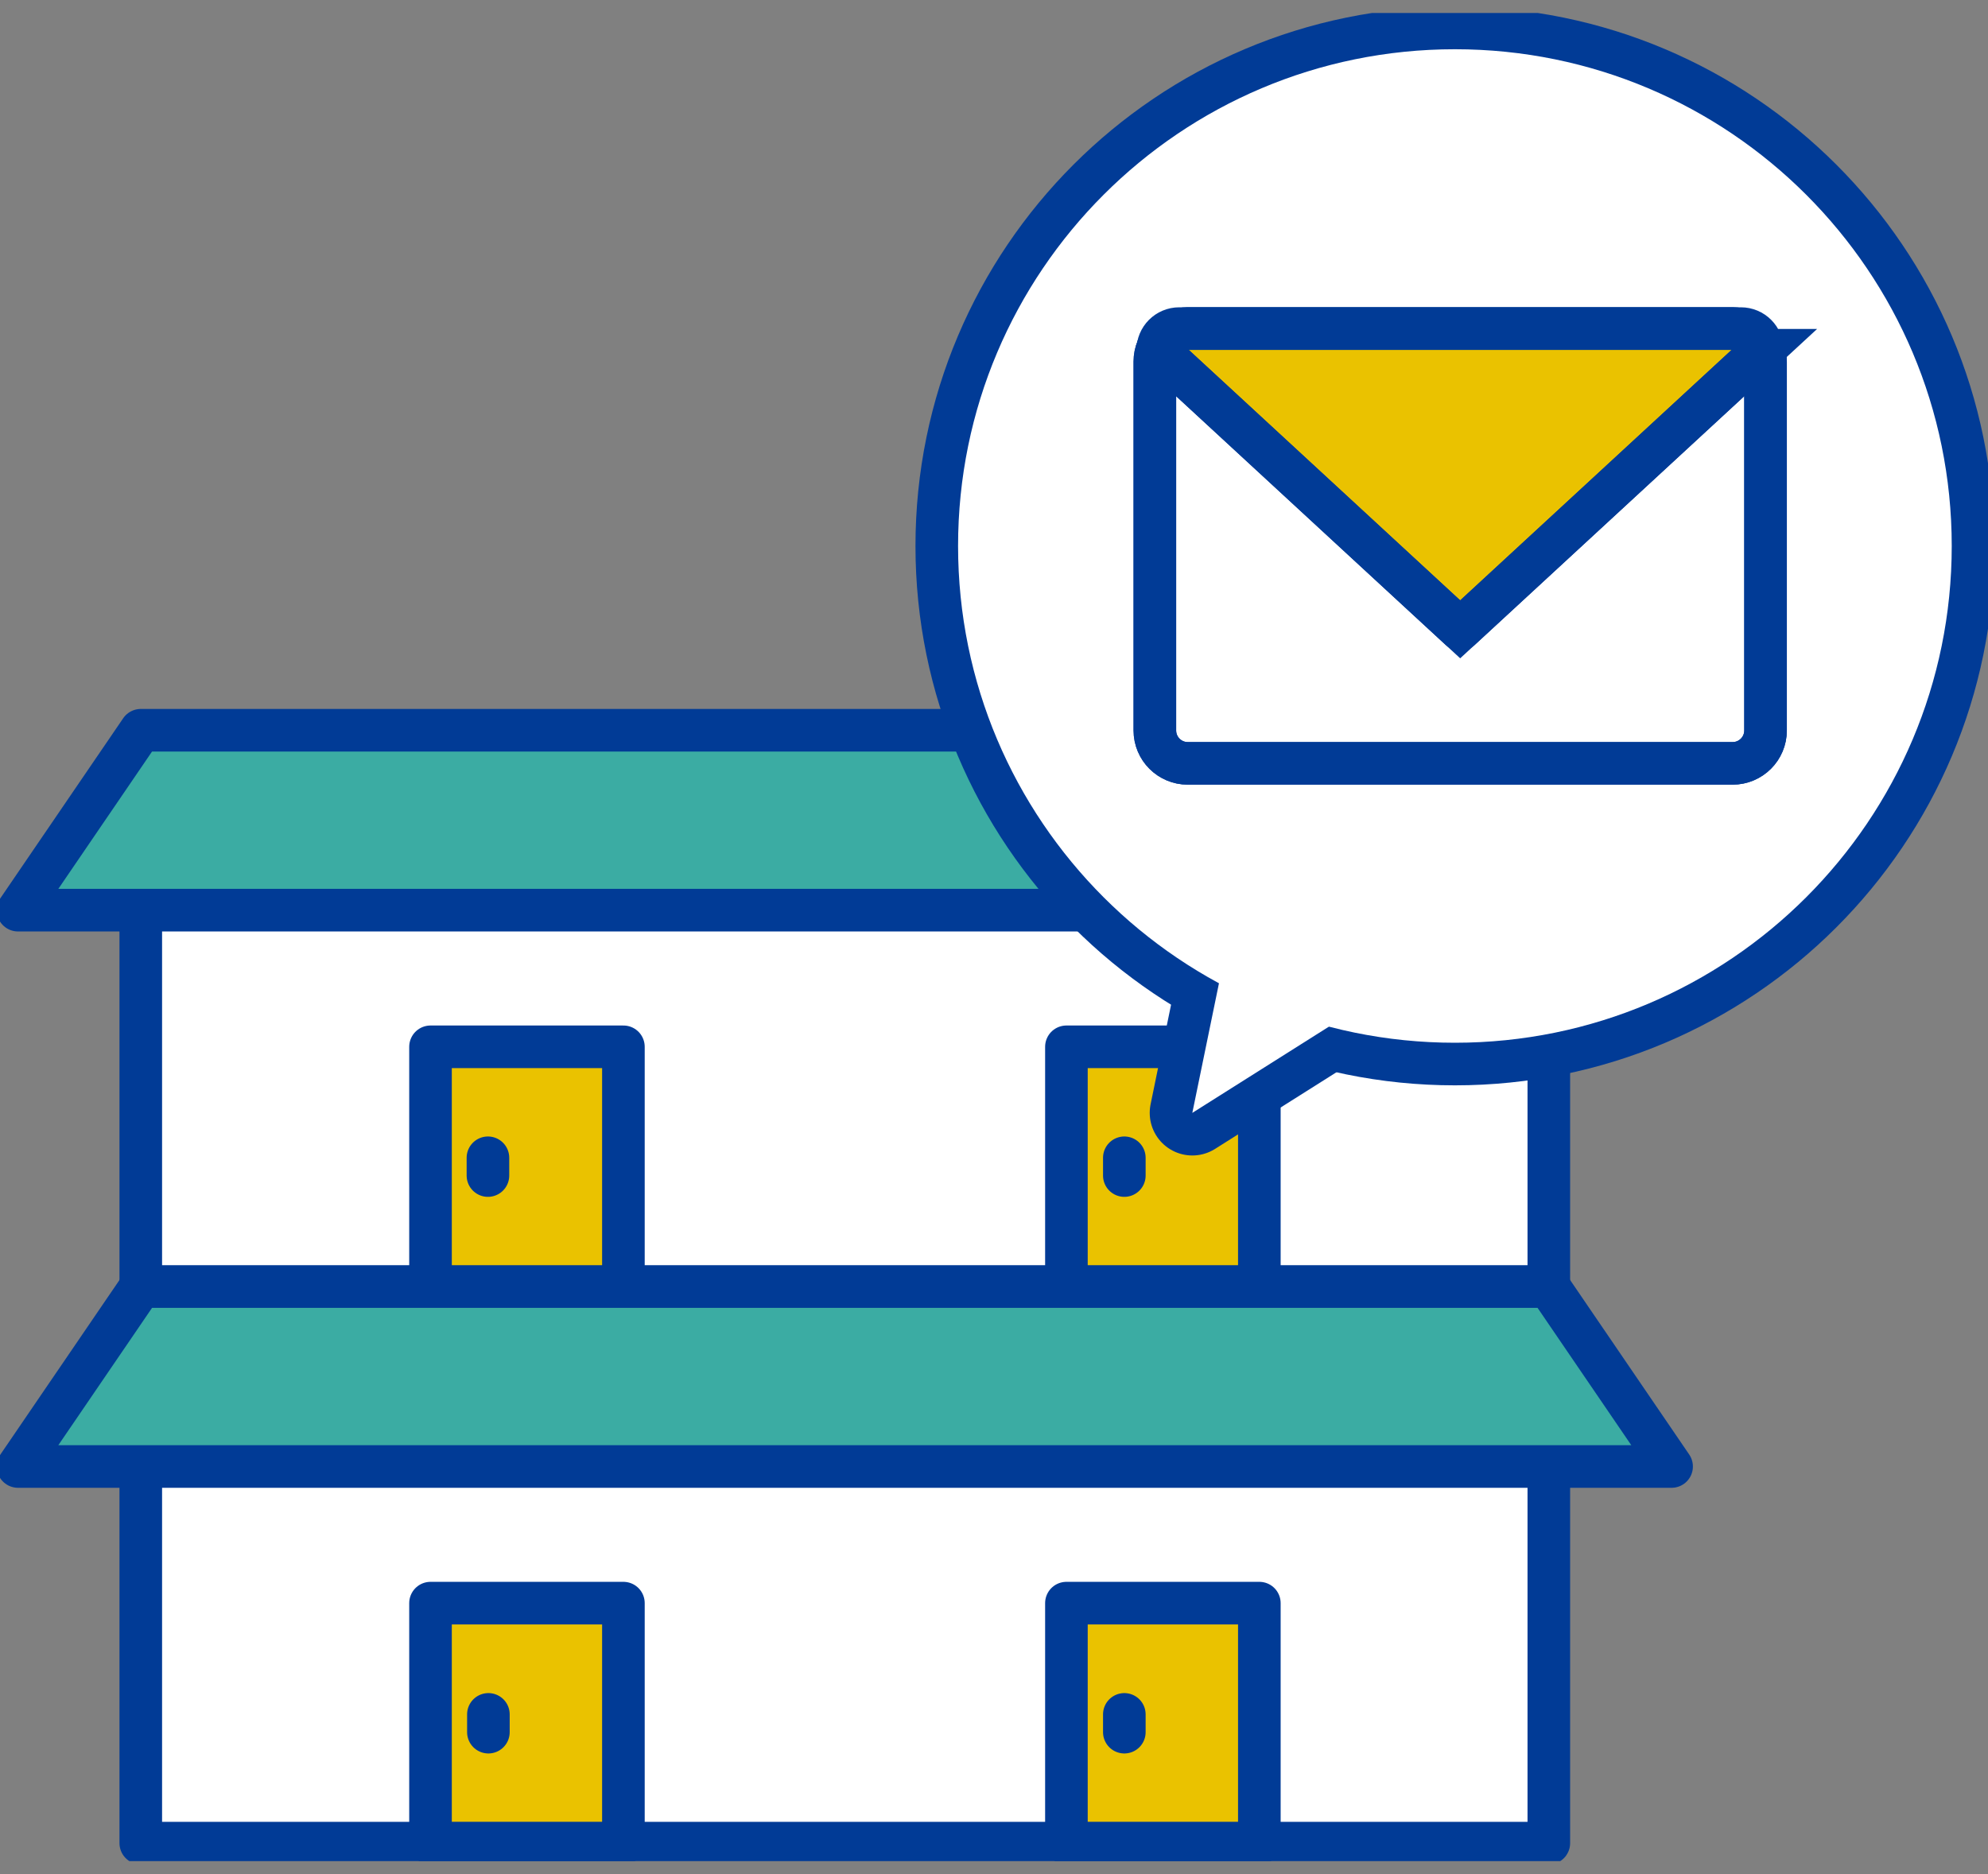
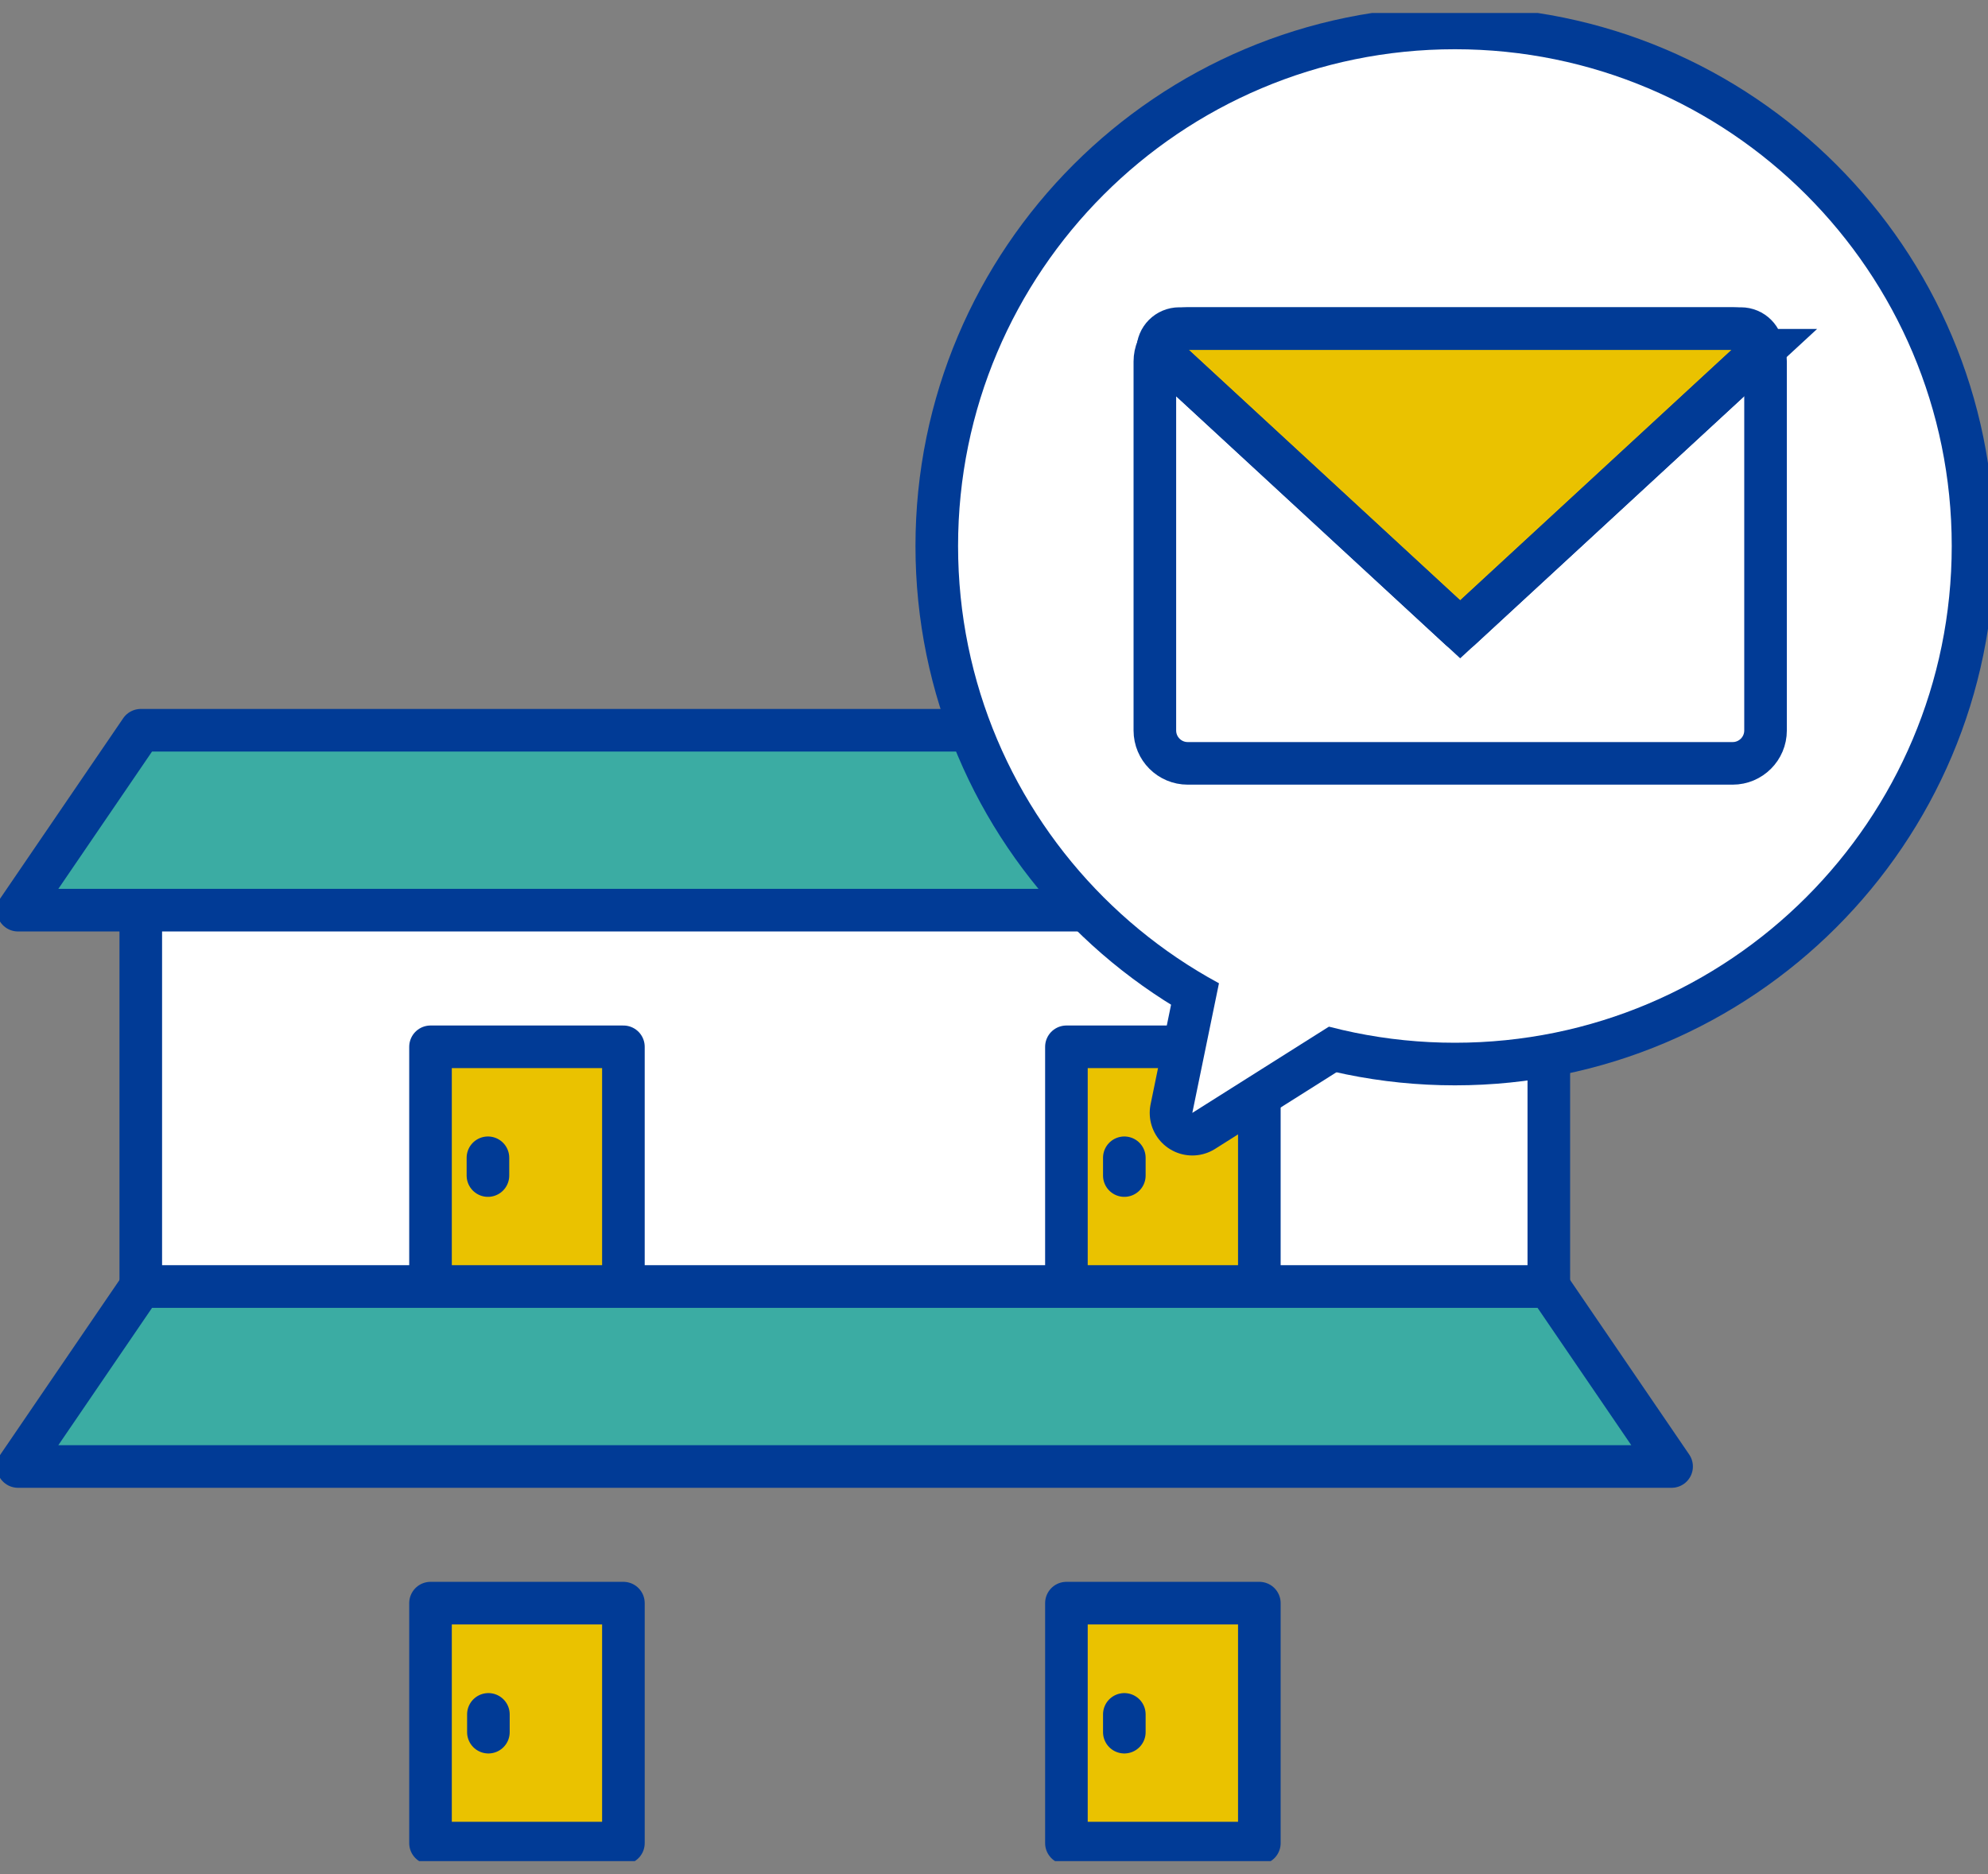
<svg xmlns="http://www.w3.org/2000/svg" width="70" height="66" viewBox="0 0 70 66" fill="none">
  <rect x="0" y="0" width="70" height="66" fill="#808080" stroke="none" />
  <g clip-path="url(#clip0_4342_46109)">
    <path d="M54.536 30.775H4.957V45.317H54.536V30.775Z" fill="white" stroke="#013B96" stroke-width="1.5" stroke-linecap="round" stroke-linejoin="round" />
    <path d="M58.859 32.053H0.634L4.957 25.717H54.536L58.859 32.053Z" fill="#3BACA3" stroke="#013B96" stroke-width="1.5" stroke-linecap="round" stroke-linejoin="round" />
    <path d="M21.951 36.865H15.159V45.316H21.951V36.865Z" fill="#EAC200" stroke="#013B96" stroke-width="1.5" stroke-linecap="round" stroke-linejoin="round" />
    <path d="M17.181 40.773V41.399" stroke="#013B96" stroke-width="1.5" stroke-linecap="round" stroke-linejoin="round" />
    <path d="M44.343 36.865H37.55V45.316H44.343V36.865Z" fill="#EAC200" stroke="#013B96" stroke-width="1.5" stroke-linecap="round" stroke-linejoin="round" />
    <path d="M39.589 40.773V41.399" stroke="#013B96" stroke-width="1.5" stroke-linecap="round" stroke-linejoin="round" />
-     <path d="M54.536 50.367H4.957V64.909H54.536V50.367Z" fill="white" stroke="#013B96" stroke-width="1.5" stroke-linecap="round" stroke-linejoin="round" />
    <path d="M58.859 51.645H0.634L4.957 45.309H54.536L58.859 51.645Z" fill="#3BACA3" stroke="#013B96" stroke-width="1.5" stroke-linecap="round" stroke-linejoin="round" />
    <path d="M21.951 56.457H15.159V64.908H21.951V56.457Z" fill="#EAC200" stroke="#013B96" stroke-width="1.5" stroke-linecap="round" stroke-linejoin="round" />
    <path d="M17.197 60.375V61.001" stroke="#013B96" stroke-width="1.5" stroke-linecap="round" stroke-linejoin="round" />
    <path d="M44.343 56.457H37.55V64.908H44.343V56.457Z" fill="#EAC200" stroke="#013B96" stroke-width="1.5" stroke-linecap="round" stroke-linejoin="round" />
    <path d="M39.589 60.375V61.001" stroke="#013B96" stroke-width="1.5" stroke-linecap="round" stroke-linejoin="round" />
    <path d="M51.229 36.722C60.891 36.722 68.723 28.89 68.723 19.228C68.723 9.567 60.891 1.734 51.229 1.734C41.568 1.734 33.735 9.567 33.735 19.228C33.735 28.89 41.568 36.722 51.229 36.722Z" stroke="#013B96" stroke-width="3" stroke-linecap="round" stroke-linejoin="round" />
    <path d="M43.607 31.291L41.983 39.192L53.318 32.035L43.607 31.291Z" stroke="#013B96" stroke-width="3" stroke-linecap="round" stroke-linejoin="round" />
    <path d="M51.229 36.722C60.891 36.722 68.723 28.89 68.723 19.228C68.723 9.567 60.891 1.734 51.229 1.734C41.568 1.734 33.735 9.567 33.735 19.228C33.735 28.89 41.568 36.722 51.229 36.722Z" fill="white" />
    <path d="M43.607 31.291L41.983 39.192L53.318 32.035L43.607 31.291Z" fill="white" />
-     <path d="M61.008 11.572H41.822C41.182 11.572 40.664 12.091 40.664 12.731V25.724C40.664 26.365 41.182 26.883 41.822 26.883H61.008C61.648 26.883 62.167 26.365 62.167 25.724V12.731C62.167 12.091 61.648 11.572 61.008 11.572Z" fill="white" stroke="#013B96" stroke-width="1.5" stroke-miterlimit="10" />
    <path d="M62.065 12.334L51.415 22.163L40.765 12.334C40.765 11.911 41.103 11.572 41.526 11.572H61.296C61.719 11.572 62.057 11.911 62.057 12.334H62.065Z" fill="#EAC200" stroke="#013B96" stroke-width="1.5" stroke-miterlimit="10" />
    <path d="M61.008 11.572H41.822C41.182 11.572 40.664 12.091 40.664 12.731V25.724C40.664 26.365 41.182 26.883 41.822 26.883H61.008C61.648 26.883 62.167 26.365 62.167 25.724V12.731C62.167 12.091 61.648 11.572 61.008 11.572Z" stroke="#013B96" stroke-width="1.5" stroke-linecap="round" stroke-linejoin="round" />
    <path d="M40.765 12.334L51.415 22.164L62.065 12.334" stroke="#013B96" stroke-width="1.5" stroke-linecap="round" stroke-linejoin="round" />
  </g>
  <defs>
    <clipPath id="clip0_4342_46109">
      <rect width="70" height="65.085" fill="white" transform="translate(0 0.457)" />
    </clipPath>
  </defs>
</svg>